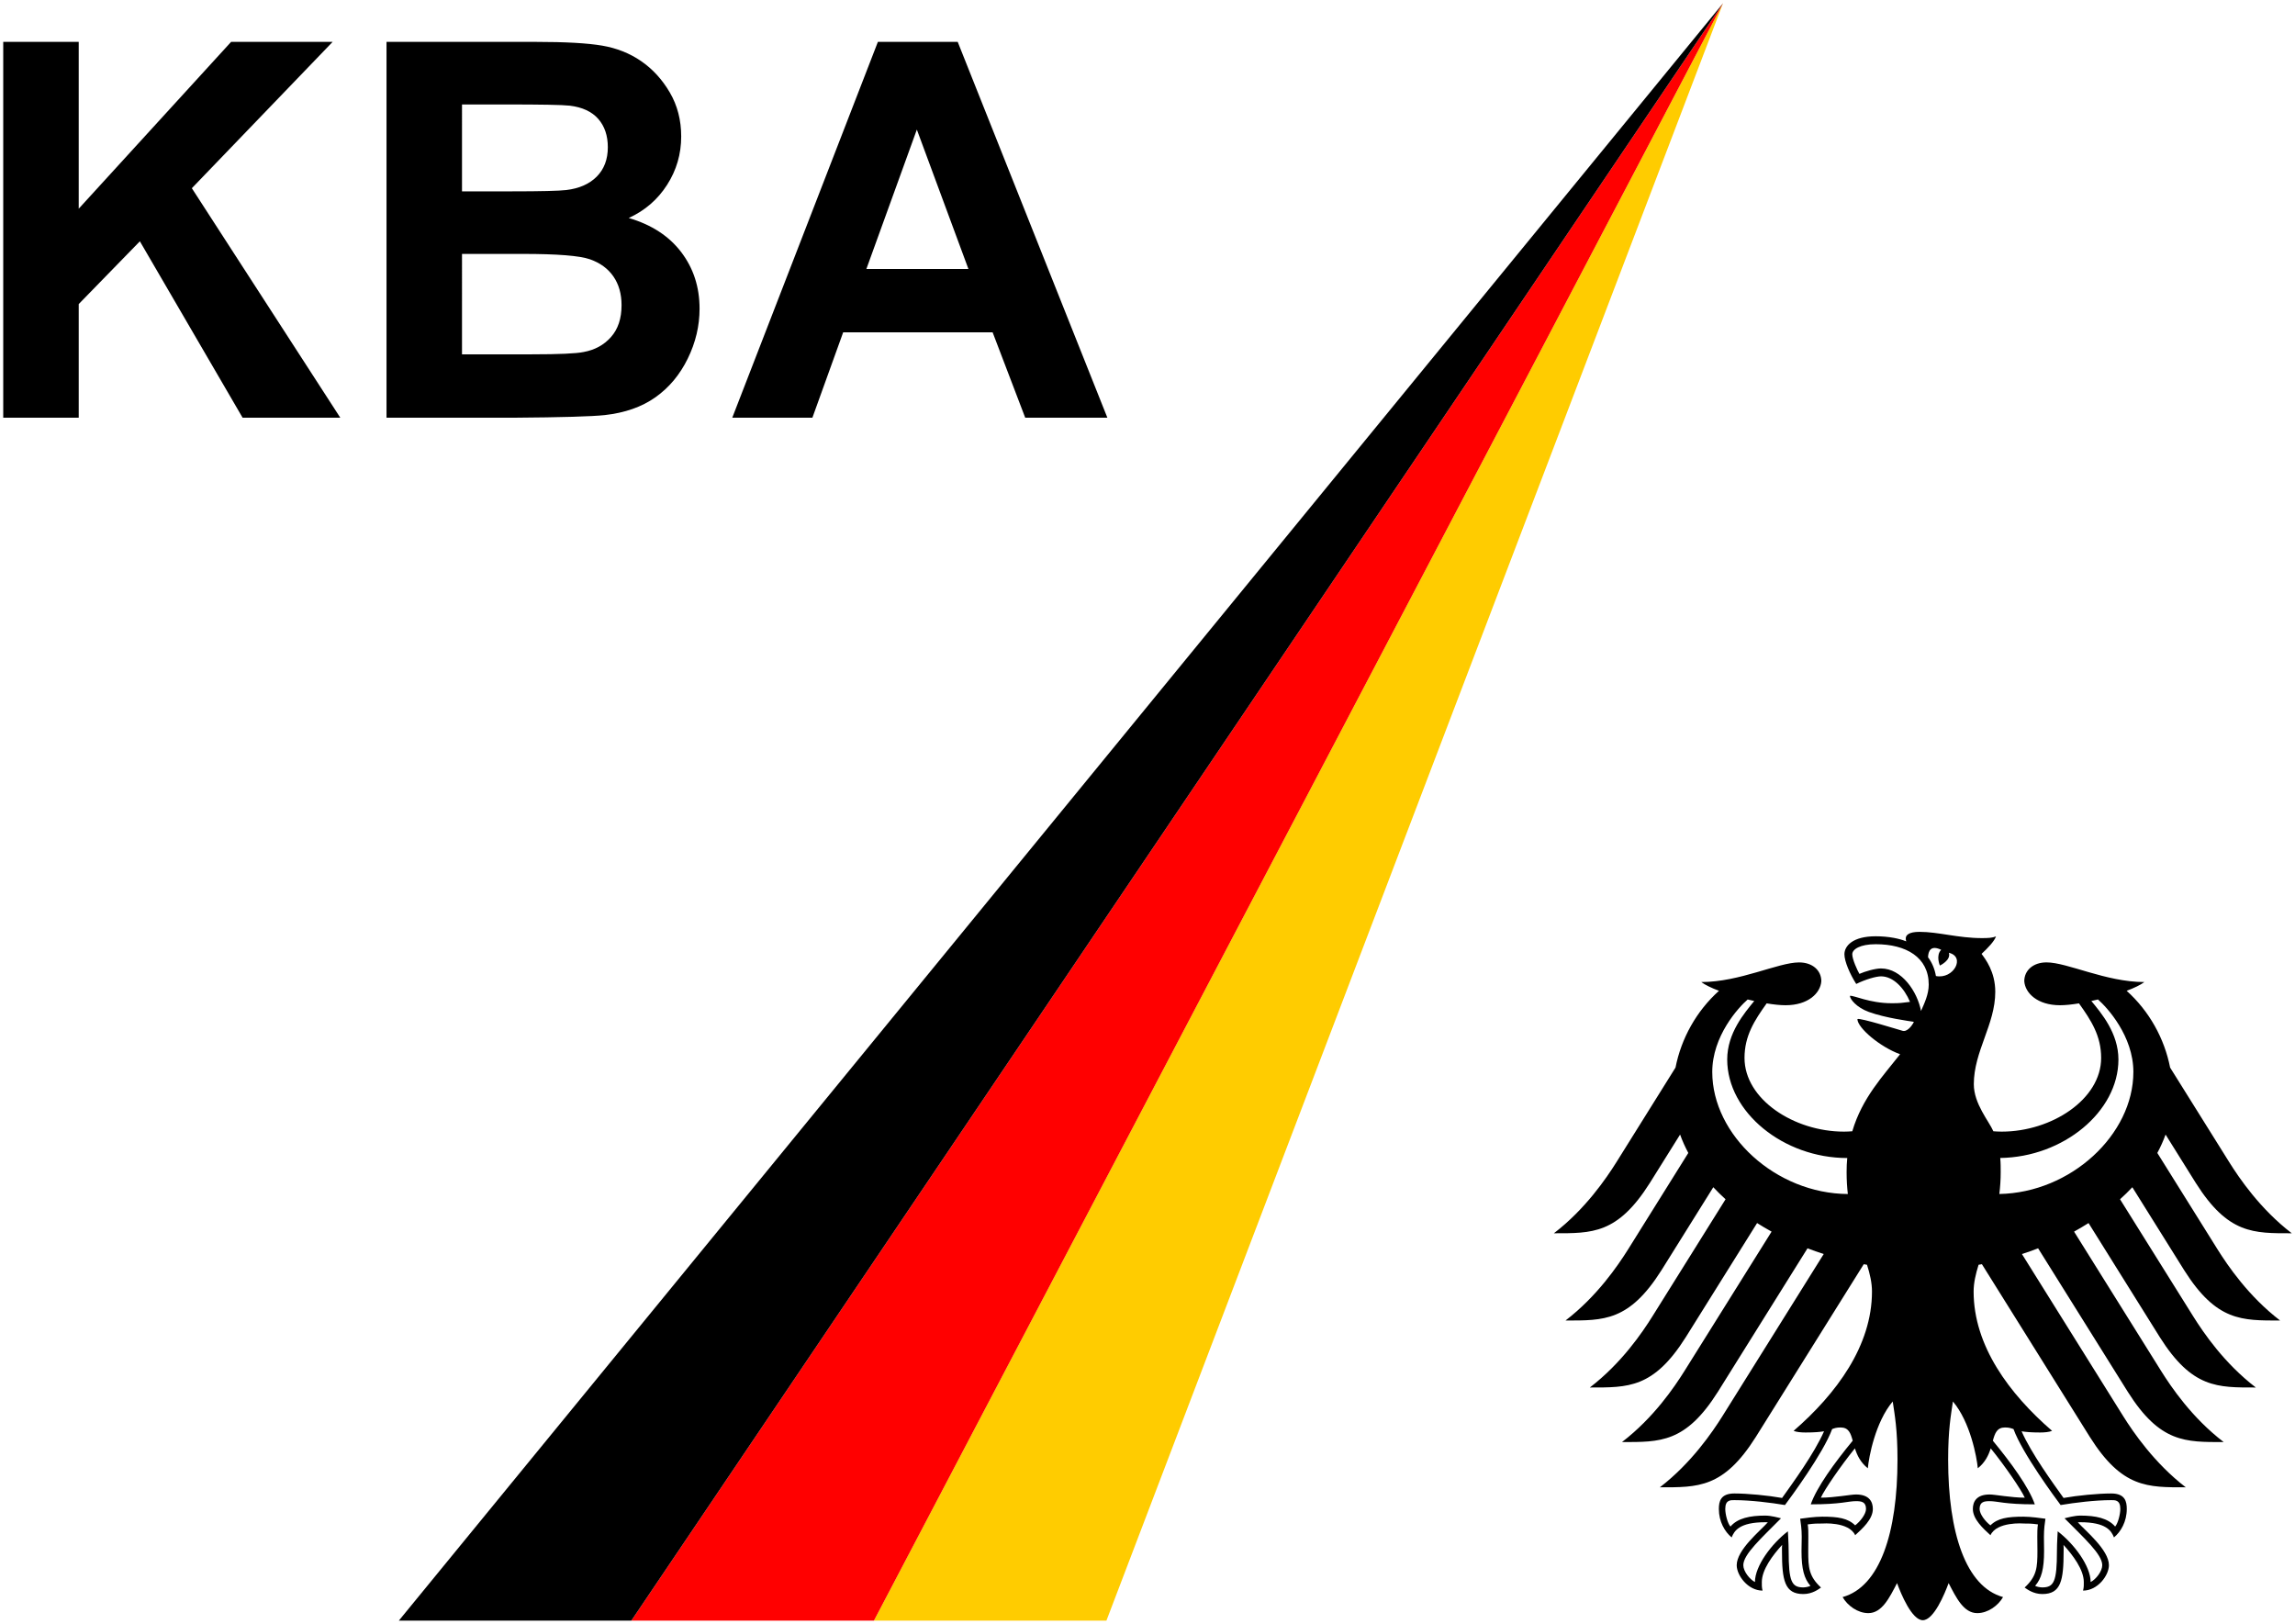
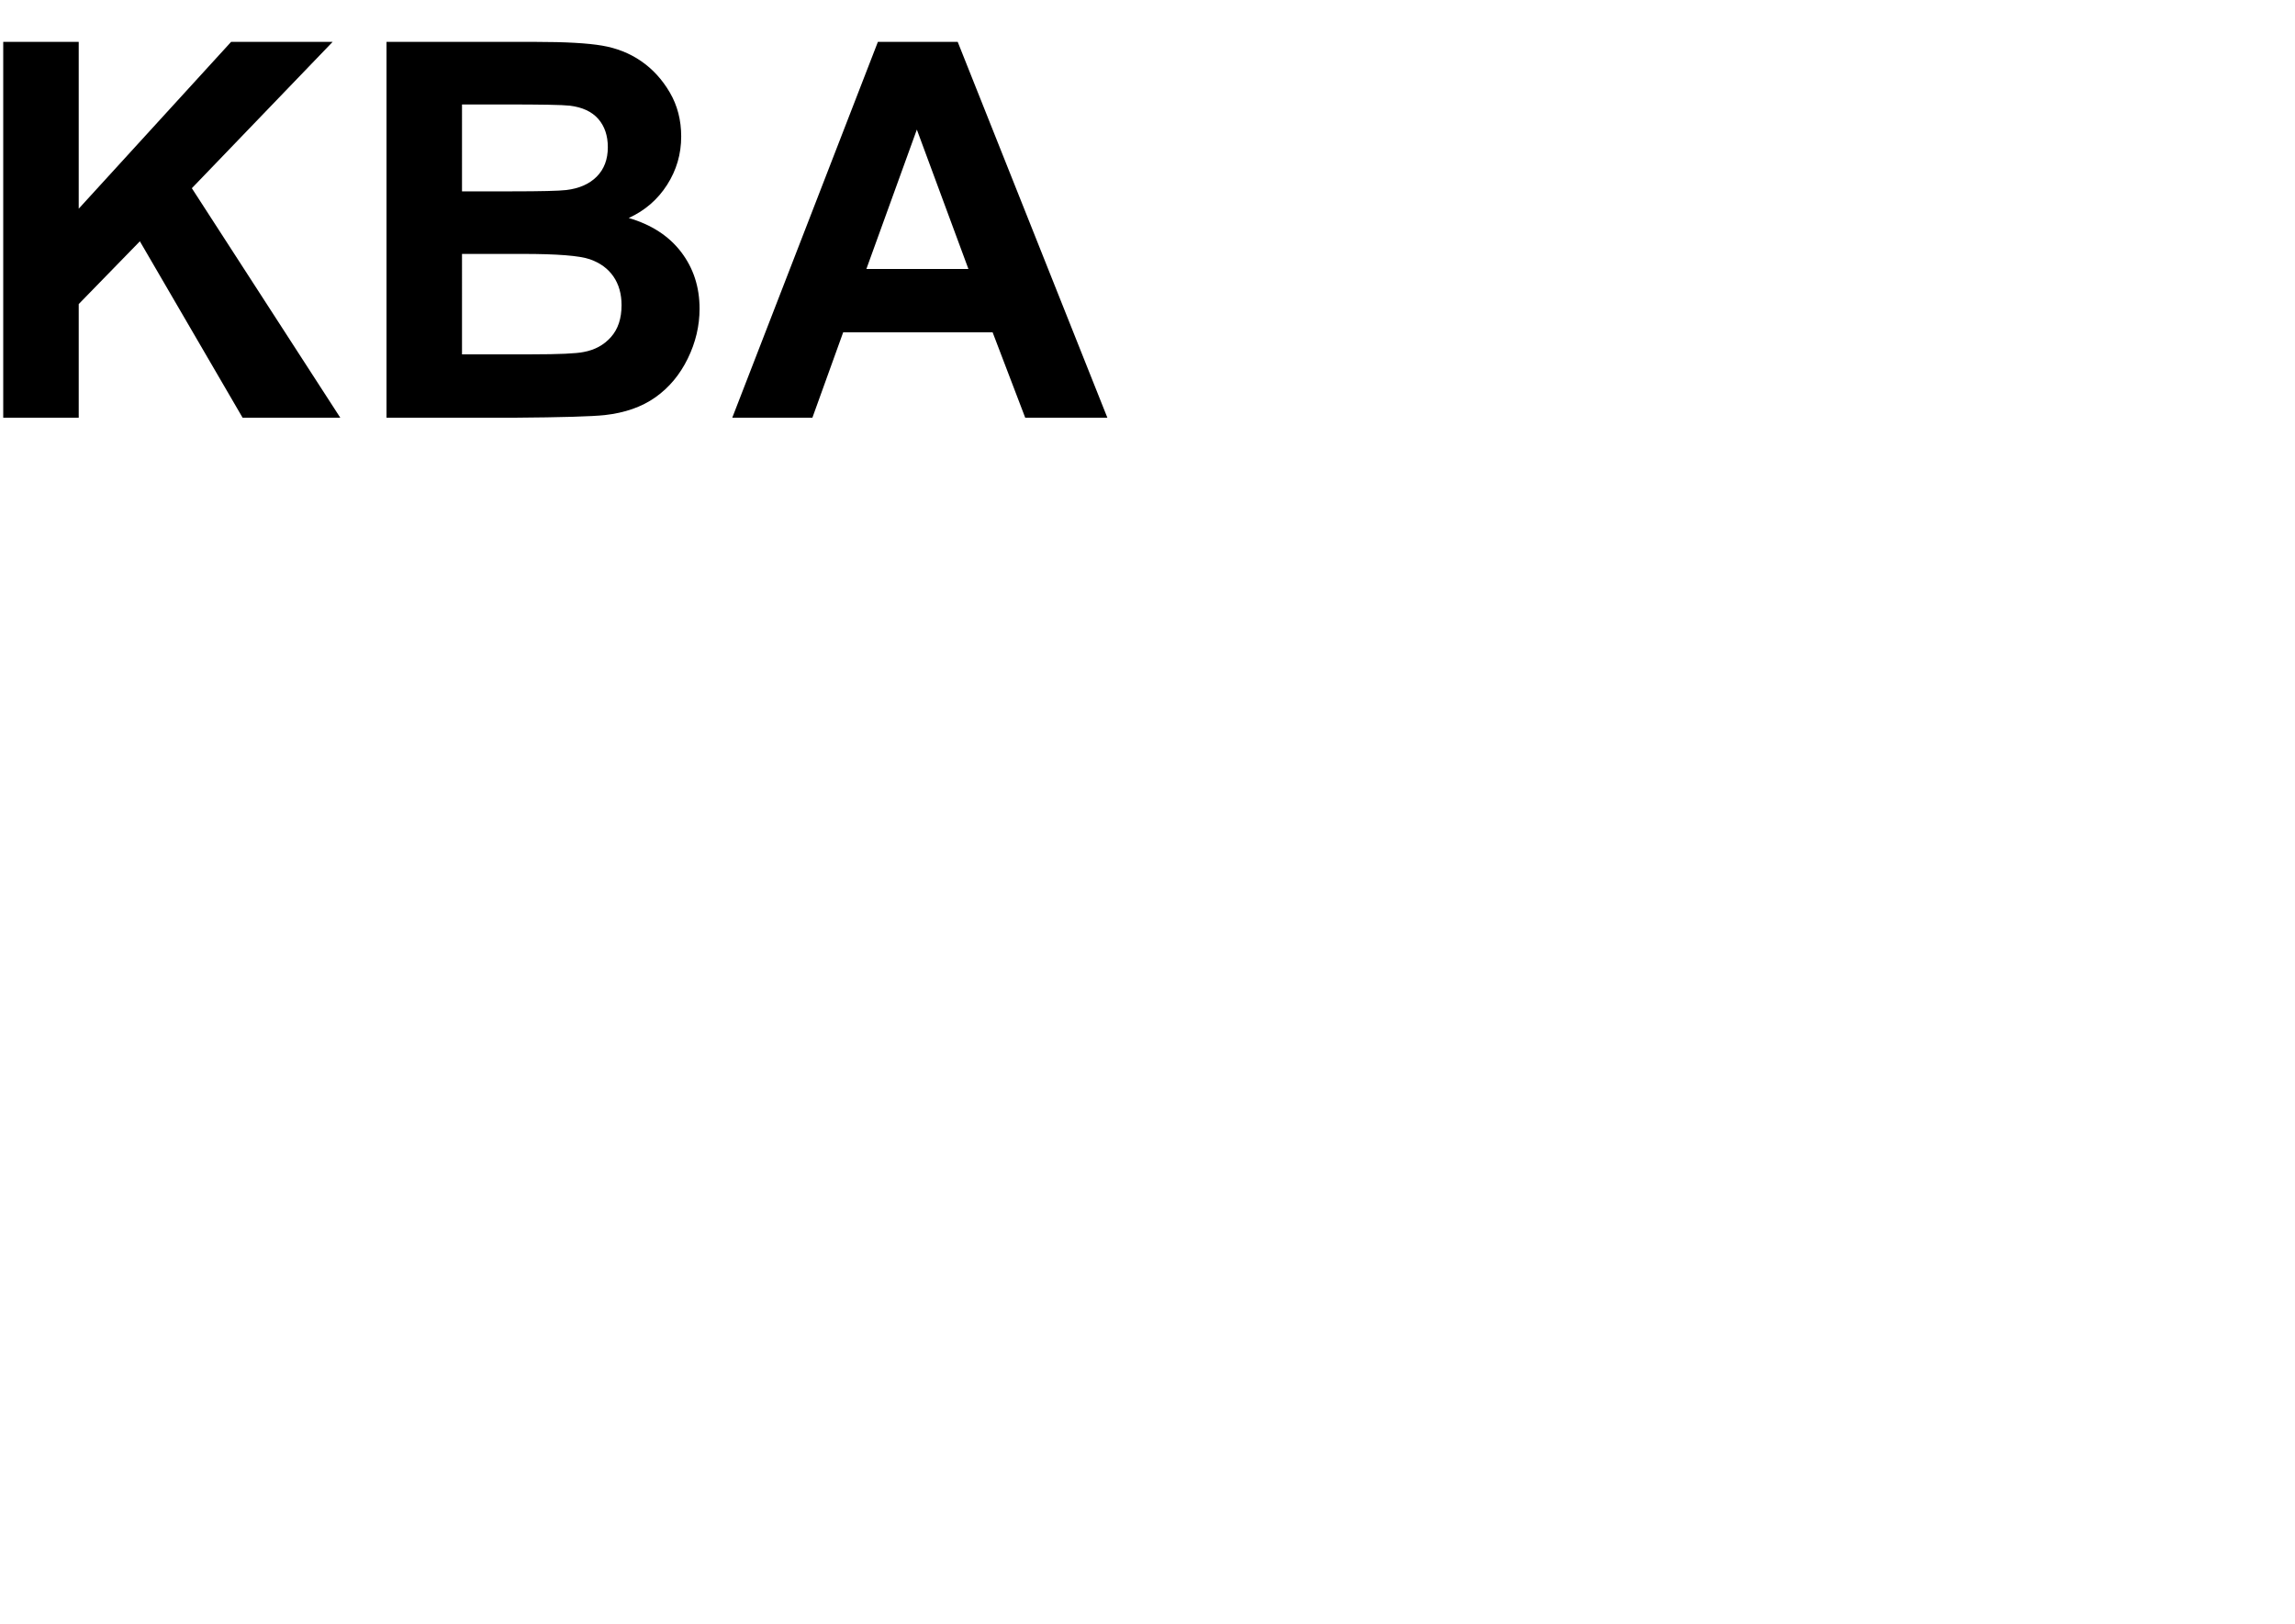
<svg xmlns="http://www.w3.org/2000/svg" version="1.1" width="710.661" height="502.813" id="svg3046">
  <defs id="defs3048" />
  <g transform="translate(-47.527,-283.813)" id="layer1">
-     <path d="m 618.318,778.381 z m 0.014,0.078 z m -0.02,0.019 z m 0,-0.137 z m 89.828,-162.591 c 0,-11.144 -8.111,-19.969 -10.959,-22.454 l -2.055,0.47 c 3.034,3.708 8.385,9.911 8.385,18.12 0,16.163 -17.093,30.223 -36.593,30.487 0.147,1.663 0.137,3.131 0.137,4.383 0,2.309 -0.147,4.579 -0.421,6.771 22.132,-0.401 41.504,-18.394 41.504,-37.776 v 0 z m -30.517,133.875 c -9.451,0 -11.496,-0.988 -13.991,-0.988 -1.594,0 -3.111,0.157 -3.111,2.417 0,1.575 1.761,3.865 3.356,5.078 2.221,-2.211 5.274,-2.69 10.204,-2.69 2.299,0 5.44,0.45 6.829,0.636 -0.195,1.36 -0.469,3.121 -0.469,5.587 0,1.311 0.048,2.828 0.048,4.432 0,5.567 -0.822,8.532 -2.769,10.762 0.421,0.264 1.546,0.489 2.211,0.489 3.62,0 4.54,-1.839 4.54,-11.232 0,-2.837 0.234,-5.469 0.234,-6.145 5.049,3.855 10.205,10.733 10.205,15.713 1.654,-0.841 3.591,-3.336 3.591,-5.215 0,-3.385 -5.665,-8.434 -11.673,-14.52 0.832,-0.206 3.072,-0.841 4.902,-0.841 4.716,0 8.542,0.783 10.762,3.395 0.871,-0.949 1.605,-3.826 1.605,-5.45 0,-2.828 -1.624,-2.73 -2.808,-2.73 -5.019,0 -11.232,0.773 -15.674,1.517 -1.624,-2.162 -11.917,-16.095 -14.588,-23.521 -0.773,-0.274 -1.37,-0.499 -2.632,-0.499 -2.475,0 -3.121,1.732 -3.767,4.1 5.685,6.898 11.144,14.382 12.993,19.705 v 0 z m -56.395,-19.705 c -0.636,-2.368 -1.272,-4.1 -3.748,-4.1 -1.281,0 -1.878,0.225 -2.622,0.499 -2.691,7.426 -12.983,21.359 -14.608,23.521 -4.432,-0.744 -10.654,-1.517 -15.674,-1.517 -1.184,0 -2.808,-0.098 -2.808,2.73 0,1.624 0.724,4.501 1.615,5.45 2.211,-2.612 6.036,-3.395 10.752,-3.395 1.839,0 4.061,0.636 4.892,0.841 -6.007,6.086 -11.673,11.134 -11.673,14.52 0,1.878 1.957,4.373 3.6,5.215 0,-4.98 5.156,-11.858 10.205,-15.713 0,0.675 0.235,3.307 0.235,6.145 0,9.393 0.929,11.232 4.539,11.232 0.665,0 1.781,-0.225 2.211,-0.489 -1.947,-2.231 -2.769,-5.195 -2.769,-10.762 0,-1.604 0.068,-3.121 0.068,-4.432 0,-2.465 -0.294,-4.227 -0.48,-5.587 1.37,-0.186 4.521,-0.636 6.83,-0.636 4.911,0 7.964,0.479 10.194,2.69 1.595,-1.213 3.366,-3.503 3.366,-5.078 0,-2.26 -1.516,-2.417 -3.121,-2.417 -2.505,0 -4.54,0.988 -13.991,0.988 1.859,-5.322 7.309,-12.807 12.984,-19.705 v 0 z M 582.367,611.886 c 0,-8.209 5.352,-14.412 8.375,-18.12 l -2.035,-0.47 c -2.877,2.485 -10.968,11.31 -10.968,22.454 0,19.519 19.636,37.639 41.983,37.786 -0.244,-2.123 -0.381,-4.364 -0.381,-6.78 0,-1.507 0.058,-2.984 0.195,-4.364 -19.744,0 -37.169,-14.187 -37.169,-30.507 z m 60.015,-15.028 c 1.018,-2.338 2.387,-5.117 2.387,-8.179 0,-8.463 -7.024,-12.494 -16.417,-12.494 -4.823,0 -7.26,1.556 -7.26,3.121 0,1.565 1.594,5.01 2.211,6.066 1.732,-0.773 4.873,-1.683 6.683,-1.683 6.457,0 11.271,7.221 12.396,13.169 z m 4.618,-10.821 c 5.489,1.066 9.236,-5.949 4.012,-7.201 0.724,2.319 -2.789,3.953 -2.789,3.953 0,0 -1.341,-3.102 0.401,-4.873 -3.199,-1.556 -4.001,0.343 -4.07,2.309 1.262,1.683 2.074,3.64 2.446,5.812 z m 17.778,48.069 c 0.871,0.059 1.712,0.108 2.593,0.108 15.449,0 30.791,-9.999 30.791,-22.816 0,-6.829 -3.073,-11.604 -6.869,-16.897 -2.231,0.372 -4.266,0.577 -5.861,0.577 -6.996,0 -10.802,-3.747 -11.076,-7.436 0,-3.317 2.701,-5.831 6.888,-5.831 6.506,0 18.355,6.086 30.302,6.086 -1.174,0.89 -3.131,1.83 -5.489,2.71 7.006,6.301 11.683,14.745 13.463,23.775 l 18.306,29.293 c 3.073,4.902 9.569,14.51 19.363,22.014 -11.839,0 -19.695,0.274 -29.704,-15.557 l -9.374,-15.009 c -0.694,1.937 -1.555,3.835 -2.554,5.694 l 18.649,29.861 c 3.111,4.941 9.53,14.48 19.372,22.024 -11.839,0 -19.676,0.284 -29.695,-15.557 l -16.065,-25.713 c -1.194,1.272 -2.466,2.524 -3.806,3.728 l 22.67,36.269 c 3.121,4.97 9.52,14.461 19.373,22.014 -11.848,0 -19.695,0.284 -29.714,-15.557 l -22.083,-35.359 c -1.468,0.92 -2.945,1.8 -4.481,2.651 l 26.955,43.148 c 3.111,4.96 9.51,14.461 19.373,22.014 -11.839,0 -19.695,0.284 -29.694,-15.557 L 678.641,670.345 c -1.644,0.636 -3.317,1.233 -5.009,1.771 l 31.377,50.231 c 3.052,4.872 9.618,14.52 19.353,22.004 -11.829,0 -19.686,0.274 -29.685,-15.566 l -33.441,-53.519 -1.028,0.176 c -0.9,2.896 -1.536,5.596 -1.536,8.297 0,16.809 11.036,31.661 24.294,43.128 -0.861,0.372 -2.338,0.509 -3.698,0.509 -2.73,0 -4.501,-0.157 -5.743,-0.372 3.082,6.976 9.667,15.977 12.994,20.644 4.344,-0.773 10.655,-1.389 14.774,-1.389 4.325,0 4.804,2.534 4.804,4.794 0,3.923 -1.839,7.064 -3.963,8.815 -0.802,-2.035 -2.417,-4.706 -10.401,-4.706 l -0.802,0.029 c 2.338,2.612 9.637,8.512 9.637,13.277 0,3.141 -3.454,7.866 -8.013,7.866 0.284,-1.018 0.235,-1.957 0.235,-2.652 0,-3.845 -3.405,-8.356 -6.291,-11.506 0.079,0.939 0.04,0.841 0.04,1.937 0,9.099 -0.812,13.287 -6.604,13.287 -2.837,0 -4.794,-1.556 -5.469,-2.015 3.757,-3.473 3.962,-6.184 3.962,-11.291 l -0.038,-4.432 c -0.014,-1.164 0.014,-2.7 0.186,-3.826 -2.074,-0.284 -2.896,-0.274 -4.491,-0.274 0,-0.01 -8.228,-0.656 -10.204,3.62 -2.221,-2.035 -5.45,-4.921 -5.45,-8.131 0,-2.103 0.988,-4.481 5.205,-4.481 1.614,0 6.653,0.988 10.87,0.988 -1.125,-2.524 -6.183,-9.901 -10.538,-15.263 -0.665,2.074 -1.702,4.334 -4.002,6.164 -0.314,-3.454 -2.329,-14.324 -7.71,-20.683 -0.626,4.295 -1.478,8.708 -1.478,18.012 0,22.63 5.45,39.351 17.005,42.551 -1.507,2.632 -4.677,4.97 -7.984,4.97 -4.226,0 -6.526,-4.784 -8.874,-9.295 -1.223,3.336 -4.598,11.486 -7.994,11.486 -3.385,0 -6.761,-8.15 -7.974,-11.486 -2.348,4.51 -4.658,9.295 -8.894,9.295 -3.287,0 -6.477,-2.338 -7.964,-4.97 11.545,-3.199 16.995,-19.92 16.995,-42.551 0,-9.305 -0.841,-13.717 -1.477,-18.012 -5.381,6.359 -7.407,17.23 -7.71,20.683 -2.299,-1.829 -3.336,-4.09 -4.002,-6.164 -4.354,5.362 -9.402,12.739 -10.547,15.263 4.237,0 9.265,-0.988 10.88,-0.988 4.227,0 5.225,2.378 5.225,4.481 0,3.209 -3.248,6.095 -5.47,8.131 -1.986,-4.276 -10.194,-3.62 -10.194,-3.62 -1.605,0 -2.427,-0.01 -4.501,0.274 0.177,1.125 0.216,2.661 0.186,3.826 l -0.03,4.432 c 0,5.107 0.196,7.818 3.953,11.291 -0.666,0.46 -2.632,2.015 -5.47,2.015 -5.782,0 -6.614,-4.188 -6.614,-13.287 0,-1.096 -0.03,-0.998 0.05,-1.937 -2.887,3.151 -6.292,7.661 -6.292,11.506 0,0.695 -0.05,1.634 0.225,2.652 -4.539,0 -8.003,-4.726 -8.003,-7.866 0,-4.765 7.309,-10.665 9.637,-13.277 l -0.802,-0.029 c -7.984,0 -9.608,2.671 -10.4,4.706 -2.133,-1.751 -3.962,-4.892 -3.962,-8.815 0,-2.26 0.479,-4.794 4.804,-4.794 4.139,0 10.439,0.616 14.774,1.389 3.316,-4.667 9.911,-13.668 12.993,-20.644 -1.243,0.215 -3.004,0.372 -5.734,0.372 -1.37,0 -2.857,-0.137 -3.689,-0.509 13.238,-11.467 24.265,-26.319 24.265,-43.128 0,-2.7 -0.617,-5.401 -1.537,-8.297 l -1.008,-0.176 -33.441,53.519 c -10.009,15.84 -17.866,15.566 -29.695,15.566 9.745,-7.485 16.29,-17.132 19.352,-22.004 l 31.387,-50.231 c -1.702,-0.538 -3.366,-1.135 -5.019,-1.771 l -27.757,44.439 c -10.009,15.84 -17.875,15.557 -29.695,15.557 9.853,-7.553 16.241,-17.054 19.353,-22.014 l 26.975,-43.148 c -1.546,-0.851 -3.033,-1.732 -4.491,-2.651 l -22.093,35.359 c -10.009,15.84 -17.856,15.557 -29.694,15.557 9.843,-7.553 16.252,-17.044 19.362,-22.014 l 22.66,-36.269 c -1.331,-1.203 -2.602,-2.456 -3.796,-3.728 l -16.056,25.713 c -10.019,15.84 -17.866,15.557 -29.705,15.557 9.833,-7.543 16.262,-17.083 19.373,-22.024 l 18.649,-29.861 c -0.988,-1.859 -1.849,-3.757 -2.544,-5.694 l -9.383,15.009 c -10.009,15.83 -17.865,15.557 -29.694,15.557 9.794,-7.504 16.28,-17.112 19.362,-22.014 l 18.296,-29.293 c 1.781,-9.031 6.457,-17.474 13.463,-23.775 -2.348,-0.881 -4.305,-1.82 -5.489,-2.71 11.946,0 23.795,-6.076 30.292,-6.076 4.207,0 6.887,2.505 6.887,5.822 -0.264,3.689 -4.07,7.436 -11.075,7.436 -1.585,0 -3.62,-0.206 -5.851,-0.577 -3.786,5.293 -6.859,10.068 -6.859,16.897 0,12.817 15.322,22.816 30.8,22.816 0.861,0 1.702,-0.049 2.574,-0.108 3.062,-10.381 9.588,-17.191 14.803,-23.854 -6.252,-2.27 -13.218,-8.199 -13.218,-10.89 0.792,-0.46 12.758,3.307 14.001,3.64 0.254,0.068 0.509,0.078 0.802,0 1.458,-0.44 2.671,-2.573 2.671,-2.789 -1.282,-0.205 -8.786,-1.184 -13.923,-3.053 -3.893,-1.419 -5.871,-4.011 -5.871,-4.99 1.253,-0.206 5.998,2.289 12.974,2.289 2.573,0 3.082,-0.108 5.636,-0.421 -1.8,-4.285 -5.176,-7.906 -8.982,-7.906 -1.526,0 -4.872,0.959 -7.671,2.358 -1.947,-3.023 -3.659,-7.005 -3.659,-9.187 0,-2.563 2.534,-5.577 9.696,-5.577 2.006,0 3.875,0.176 5.616,0.499 1.399,0.264 2.573,0.577 3.835,1.076 -0.098,-0.176 -0.156,-0.558 -0.156,-0.91 0,-0.988 0.9,-2.035 4.266,-2.035 5.89,0 11.936,1.937 19.343,1.937 1.927,0 3.219,-0.068 4.334,-0.528 -0.479,1.468 -2.563,3.65 -4.471,5.411 1.174,1.605 4.246,5.489 4.246,11.76 0,10.087 -6.643,18.404 -6.643,28.599 0,6.047 4.657,11.389 6.056,14.569 v 0 z" id="path9790" style="fill:#000000;fill-rule:evenodd;stroke:none" />
-     <path d="M 581.075,284.813 318.149,785.626 h 71.992 L 581.075,284.813" id="path4127" style="fill:#ffcc00;fill-opacity:1;fill-rule:evenodd;stroke:none" />
-     <path d="M 581.075,284.813 243.027,785.626 h 75.122 L 581.075,284.813" id="path4129" style="fill:#ff0000;fill-opacity:1;fill-rule:evenodd;stroke:none" />
-     <path d="M 581.075,284.813 171.035,785.626 h 71.992 L 581.075,284.813" id="path4131" style="fill:#000000;fill-opacity:1;fill-rule:evenodd;stroke:none" />
    <path d="m 48.527,296.781 v 116.375 h 23.375 v -35.188 l 18.938,-19.438 31.812,54.625 h 30.25 l -45.969,-71.063 43.594,-45.312 h -31.438 L 71.902,348.438 v -51.656 z m 118.687,0 v 116.375 h 39.375 c 14.895,-0.106 24.293,-0.389 28.188,-0.812 6.211,-0.688 11.45,-2.51 15.688,-5.5 4.237,-2.99 7.584,-6.999 10.031,-12 2.447,-5.001 3.656,-10.145 3.656,-15.438 -1.1e-4,-6.721 -1.898,-12.557 -5.688,-17.531 -3.79,-4.974 -9.197,-8.499 -16.25,-10.562 5,-2.276 8.954,-5.699 11.875,-10.25 2.921,-4.551 4.375,-9.549 4.375,-15 -10e-5,-5.027 -1.163,-9.577 -3.531,-13.625 -2.369,-4.048 -5.354,-7.284 -8.906,-9.719 -3.553,-2.434 -7.562,-4.014 -12.062,-4.781 -4.5,-0.767 -11.342,-1.156 -20.5,-1.156 z m 152.156,0 -45.094,116.375 h 24.812 l 9.531,-26.438 h 46.281 l 10.094,26.438 h 25.438 L 344.089,296.781 Z m -128.781,19.375 h 13.406 c 11,10e-5 17.653,0.111 19.969,0.375 3.895,0.476 6.839,1.845 8.812,4.094 1.974,2.249 2.969,5.183 2.969,8.781 -8e-5,3.757 -1.148,6.792 -3.438,9.094 -2.29,2.302 -5.438,3.68 -9.438,4.156 -2.211,0.265 -7.863,0.406 -16.969,0.406 h -15.312 z m 140.844,7.781 15.969,43.156 h -31.594 z m -140.844,38.5 h 18.844 c 10.632,5e-5 17.566,0.545 20.75,1.656 3.184,1.111 5.597,2.878 7.281,5.312 1.684,2.434 2.531,5.414 2.531,8.906 -8e-5,4.128 -1.097,7.414 -3.281,9.875 -2.184,2.461 -4.995,3.99 -8.469,4.625 -2.263,0.476 -7.61,0.719 -16.031,0.719 h -21.625 z" id="path3024" style="font-style:normal;font-variant:normal;font-weight:bold;font-stretch:normal;font-size:162.128px;font-family:Arial;-inkscape-font-specification:'Arial Bold';writing-mode:lr-tb;fill:#000000;fill-opacity:1;fill-rule:nonzero;stroke:none" />
  </g>
</svg>